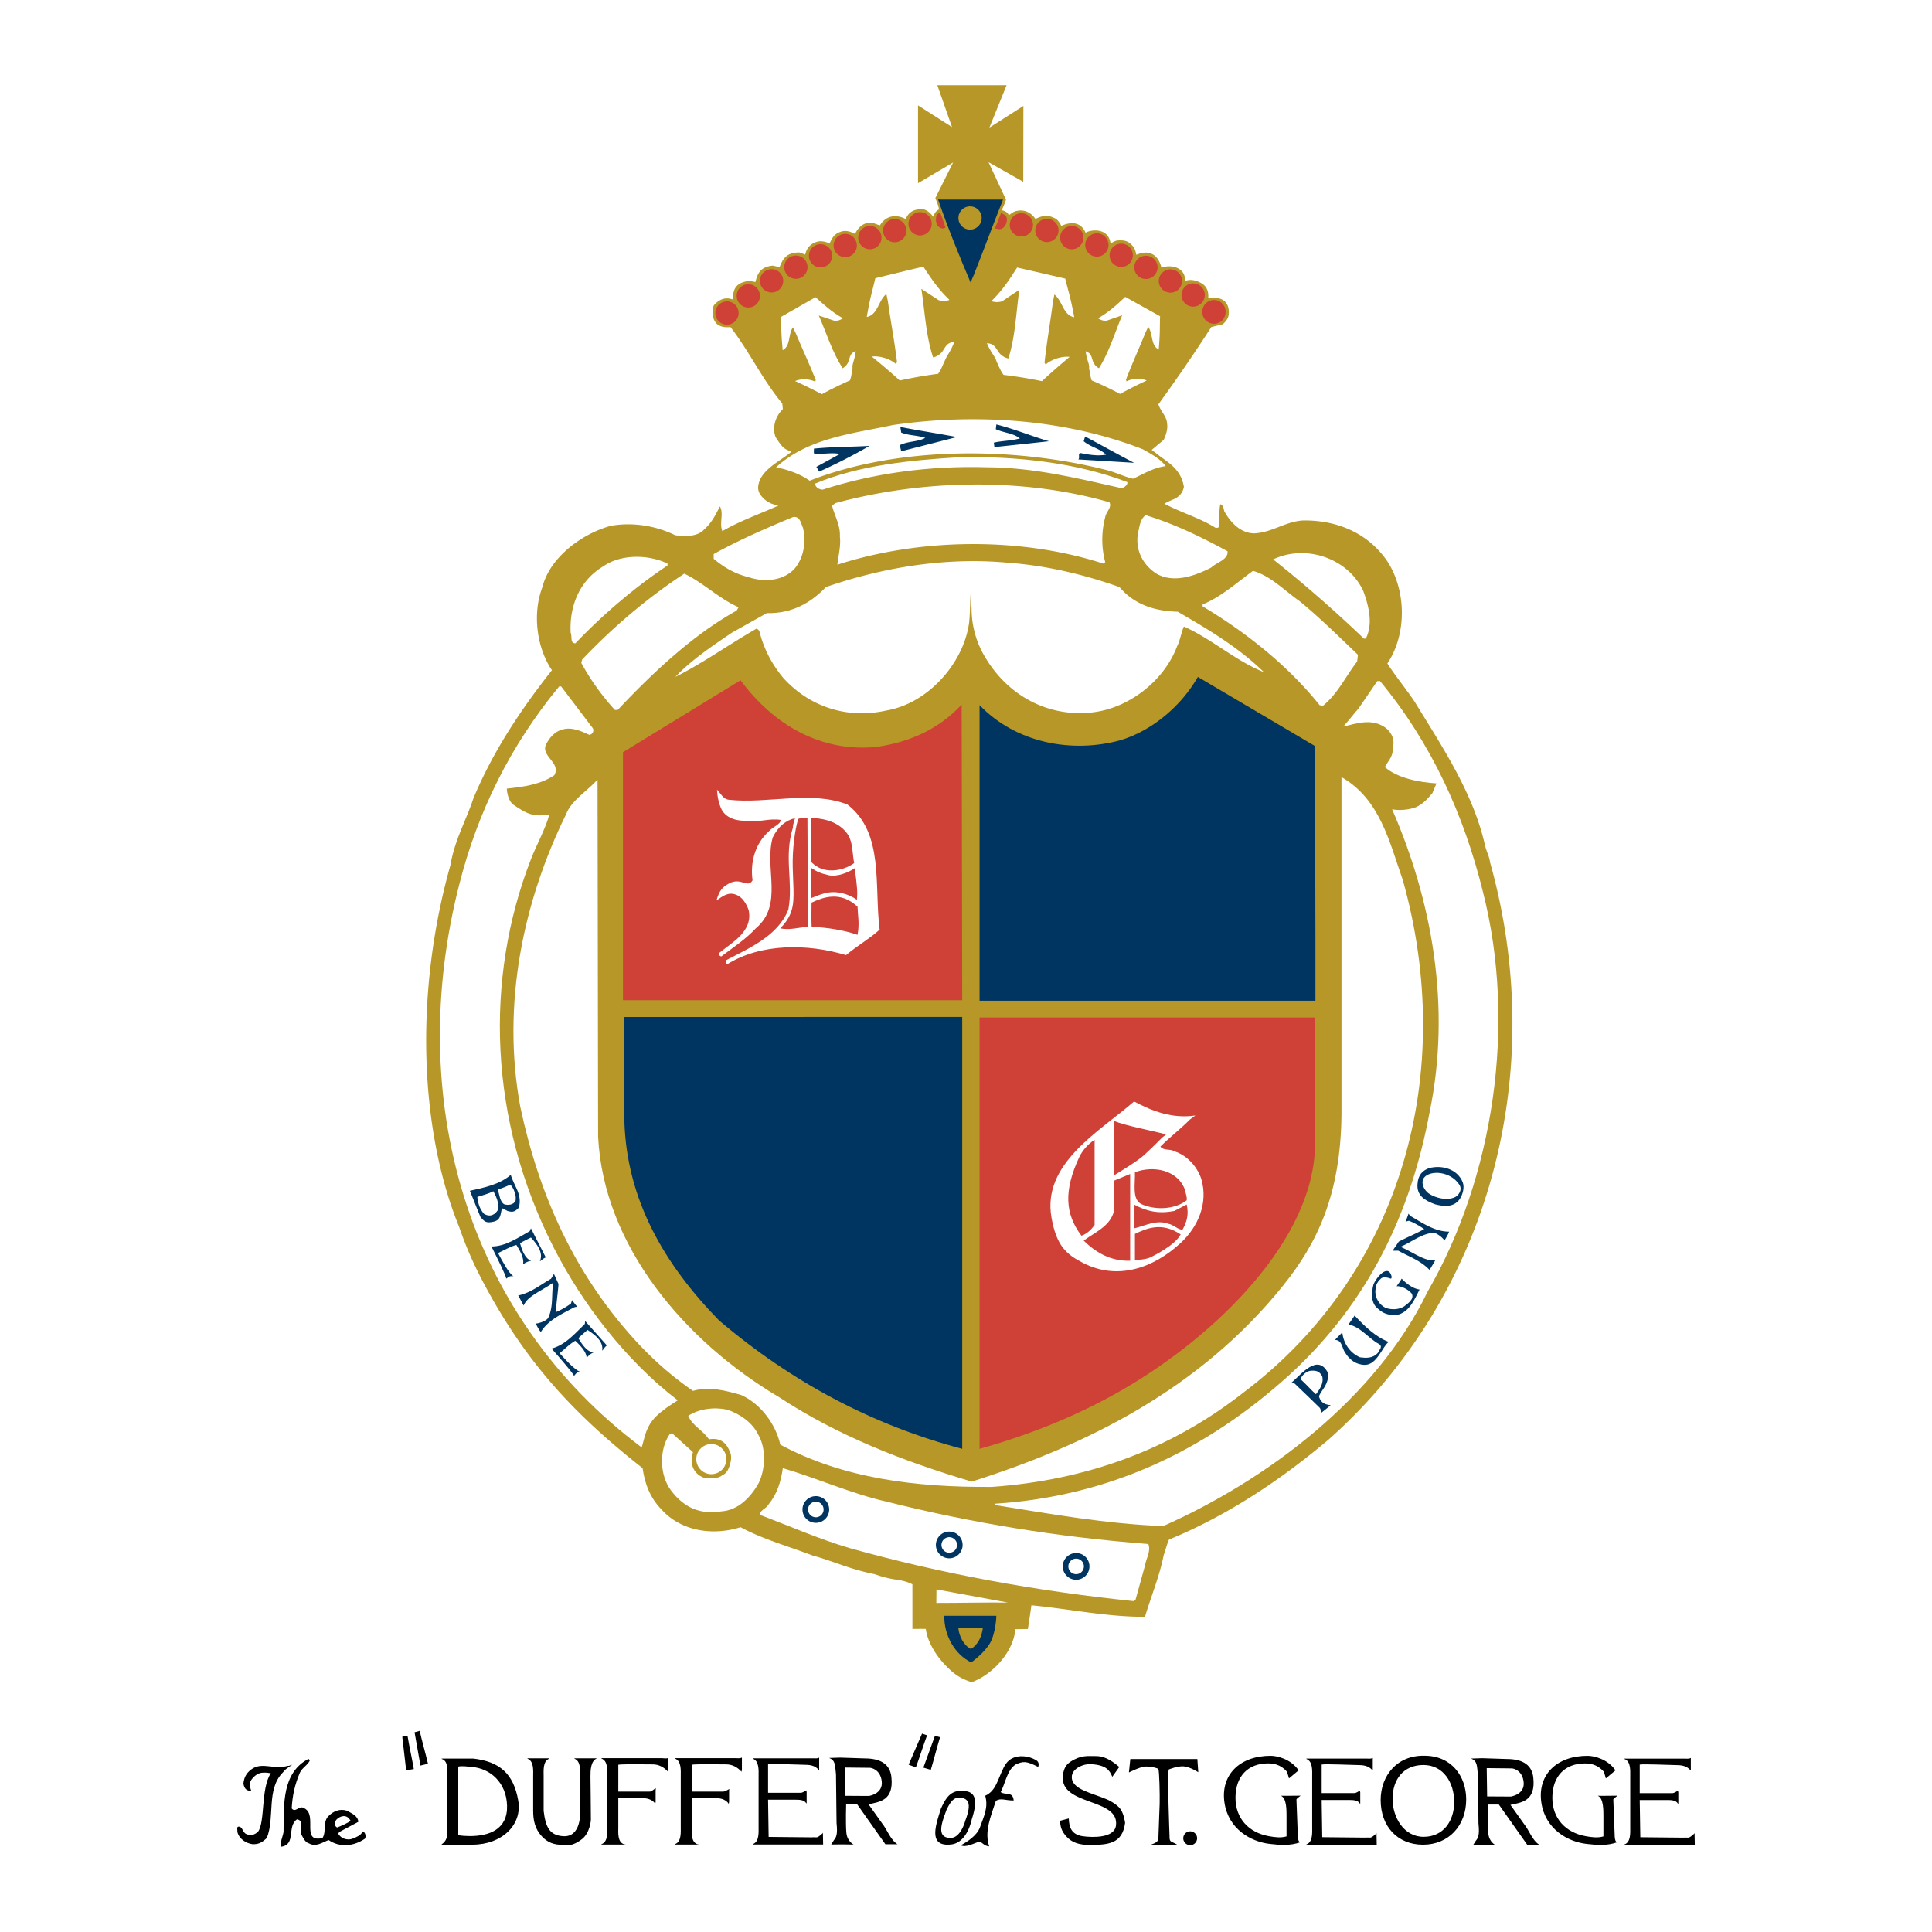
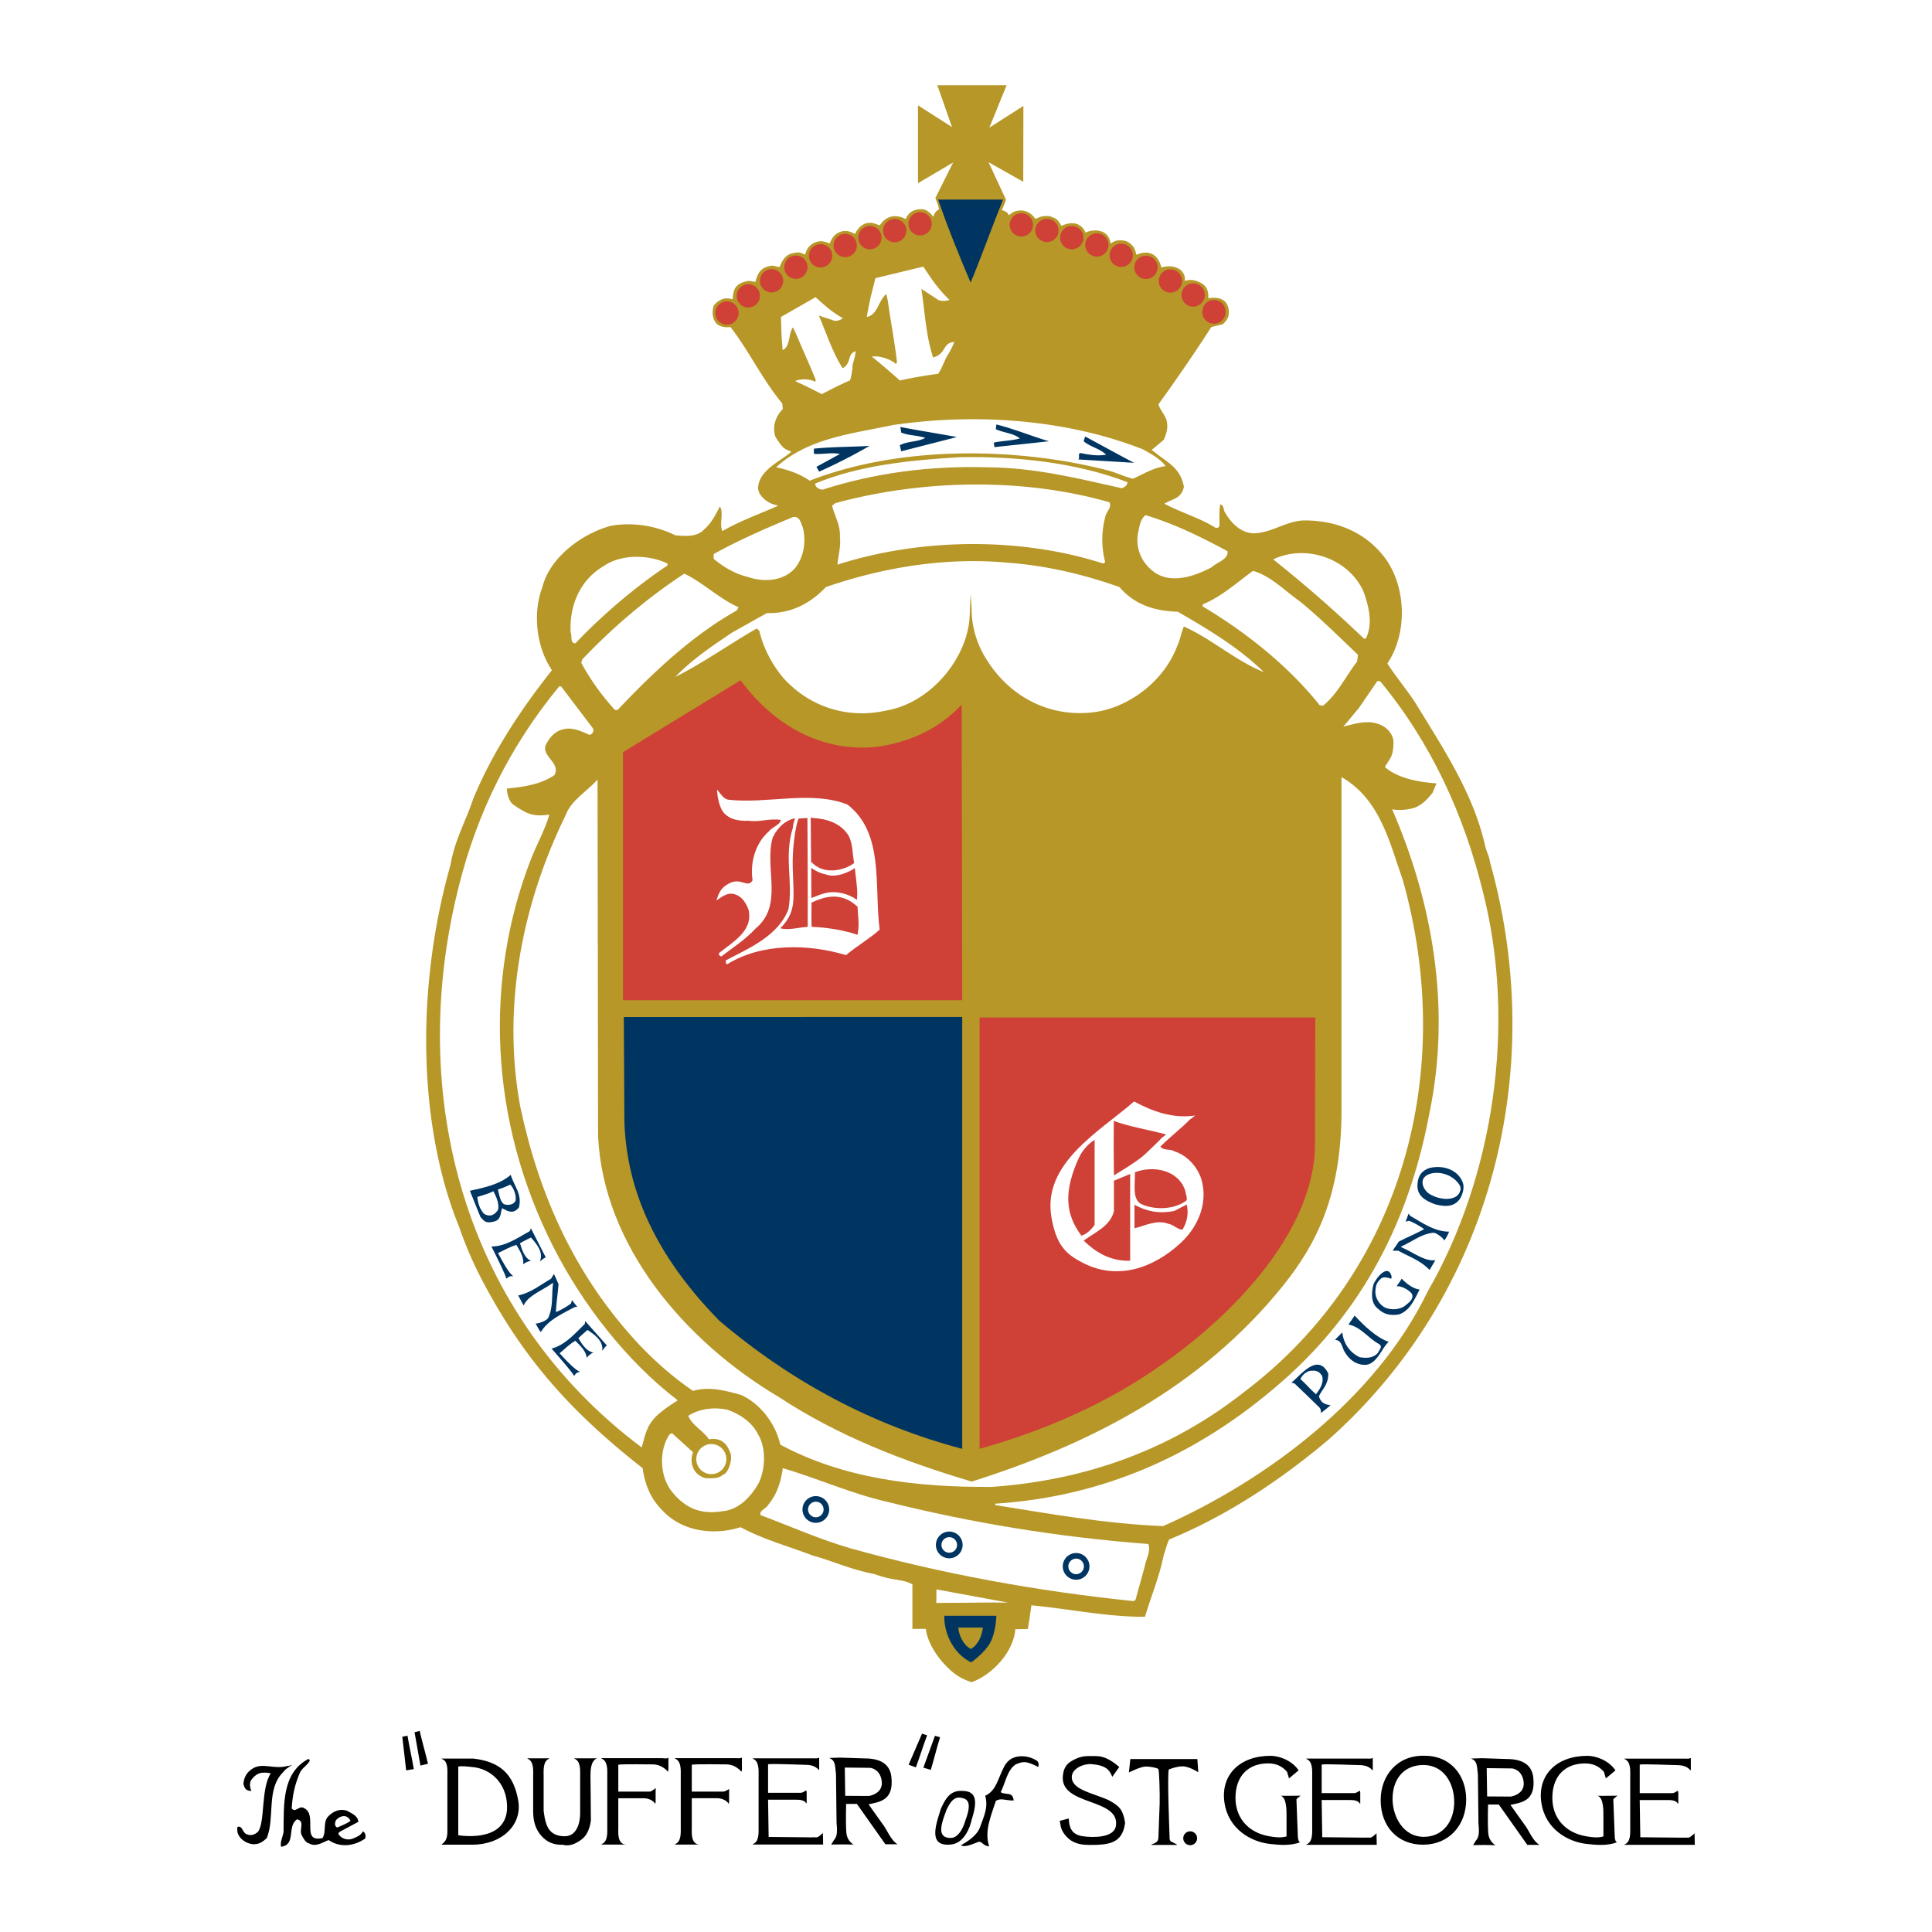
<svg xmlns="http://www.w3.org/2000/svg" width="2500" height="2500" viewBox="0 0 192.756 192.756">
  <path fill-rule="evenodd" clip-rule="evenodd" fill="#fff" d="M0 0h192.756v192.756H0V0z" />
  <path d="M98.625 16.183l1.742 3.738c-.057.251-.418 1.047-.418 1.047.703.177.68.524.68.524.35-.262.559-.437.959-.472.525-.104 1.258.122 1.711.82.523-.209.611-.314 1.379-.279 0 0 .523.14.75.332.283.239.455.646.455.646.312-.14 1.779-.803 2.426.681.488-.314 2.285-.559 2.494 1.082 0 0 .42-.297.717-.314.82-.052 1.117.123 1.57.646.209.314.279.786.279.786.855-.332 1.256-.245 1.676-.021.404.216.732.806.82 1.294 1.396-.418 2.496.314 2.338 1.344.576-.209 1.135-.087 1.676.227.336.188.75.628.664 1.483 1.588-.209 1.939.517 2.041 1.134.057.586-.018.96-.586 1.47l-1.145.279a172.322 172.322 0 0 1-5.279 7.708c.197.67.838 1.201.867 1.926.084.559-.111 1.117-.336 1.62l-1.201 1.005.406.308c1.088.894 2.492 1.479 2.807 3.378-.141.719-.615 1.089-1.146 1.285-.25.112-.32.133-.809.391 1.676.894 3.49 1.396 5.109 2.402.168.028.363 0 .391-.196.029-.782-.055-1.396.084-2.15.309.112.336.419.391.67.615 1.145 1.648 2.234 3.016 2.234 1.76-.084 3.072-1.172 4.832-1.284 3.322-.056 6.479 1.2 8.434 4.077 1.898 2.932 1.955 7.26 0 10.192.865 1.34 1.898 2.569 2.764 3.881 2.766 4.524 5.762 8.996 6.953 14.158.209.908.418 1.047.531 1.815 5.863 20.916.027 43.226-16.086 57.552-4.857 4.105-10.219 7.65-15.943 9.996-.266.586-.336 1.033-.531 1.537-.418 2.121-1.256 4.104-1.871 6.17-3.686.029-7.539-.781-11.336-1.145-.123.971-.35 2.367-.35 2.367-.436 0-.848.018-1.25.014-.168 2.234-2.24 4.523-4.352 5.291-1.274-.4-1.965-.961-2.88-1.971-.775-.855-1.571-2.199-1.697-3.342-.642-.018-.625.004-1.34 0v-4.453c-1.145-.586-1.815-.299-3.742-1.006-2.541-.502-4.16-1.312-6.227-1.871-2.401-.922-4.886-1.592-7.176-2.82-2.736.865-5.948.42-7.902-1.787-1.145-1.172-1.647-2.568-1.871-4.105-6.729-5.277-11.235-10.211-15.107-17.088-1.282-2.277-2.271-4.291-3.202-6.992-3.873-9.492-4.524-23.084-.861-36.096.433-2.532 1.55-4.412 2.276-6.618 1.899-4.58 4.663-8.796 7.847-12.817-1.536-2.262-1.955-5.669-.95-8.293.754-3.016 4.021-5.362 6.842-6.116 2.262-.391 4.552.028 6.422.95 1.005.083 2.178.195 2.904-.615.754-.67 1.145-1.508 1.536-2.262.419.643-.084 1.704.251 2.458 1.787-1.033 3.714-1.704 5.584-2.542-.726-.174-.83-.244-1.298-.558-.475-.418-.768-.81-.712-1.369.195-1.647 2.164-2.471 3.316-3.448-.729-.312-.819-.288-1.584-1.466-.363-1.005 0-2.066.726-2.792l-.056-.558c-2.011-2.429-3.268-5.166-5.166-7.624-.559.049-.978-.003-1.369-.321-.447-.468-.499-1.166-.307-1.829.437-.506 1.051-.904 1.867-.611.14-.681 0-1.623 1.676-1.85l.618.115c.22-.866.499-1.511 1.738-1.633l.663.153c.209-.45.444-1.206 1.34-1.396.807-.171.771.004 1.229.14.119-.59.503-1.096 1.201-1.285.378-.102.887-.007 1.222.188.262-.523.436-1.047 1.375-1.25.492-.042.803.101 1.173.29.245-.541.726-1.044 1.312-1.1.503-.056.594.07 1.169.244.451-.768 1.375-1.256 2.58-.628.175-.454.576-1.047 1.71-.978.401.052.742.373 1.029.733.035.043.087-.506.576-.716-.052-.419-.279-.89-.363-1.141l1.773-3.546-3.504 2.066v-7.763l3.393 2.164-1.466-4.174h6.911l-1.717 4.23 3.393-2.164-.014 7.567-3.464-1.953z" fill-rule="evenodd" clip-rule="evenodd" fill="#b69727" />
  <path d="M100.07 19.915c-.998 2.499-1.947 5.093-2.926 7.55-.129.276-.146.328-.303.729-1.089-2.541-2.353-5.665-3.246-8.29l.199.007h6.088l.188.004z" fill-rule="evenodd" clip-rule="evenodd" fill="#003562" />
-   <path d="M94.339 22.704c-.272.167-.395.08-.586 0-.419-.251-.401-.792-.335-1.145.056-.112.223-.363.391-.307.226.509.335.956.53 1.452zM100.385 21.615c.227.384-.088 1.239-.67 1.256l-.455-.081c.314-.715.416-1.005.611-1.536 0 .001.383.139.514.361z" fill-rule="evenodd" clip-rule="evenodd" fill="#cf4037" />
  <path d="M91.923 28.819c.363 2.346.447 4.636 1.173 6.841a1.59 1.59 0 0 0 1.005-.712c.349-.559.489-.768 1.117-.837-.418 1.047-.733 1.326-.956 1.885-.224.447-.301.768-.663 1.298-2.066.265-3.826.67-3.826.67a65.034 65.034 0 0 0-2.792-2.387c.754-.112 1.871.237 2.401.74l.112-.195c-.279-2.29-.601-3.854-.908-6.06l-.153-.726c-.81.642-.838 2.066-1.955 2.29.363-2.122.572-2.611.852-3.868 0 0 2.862-.698 4.789-1.159.727 1.089 1.411 2.178 2.611 3.323 0 0-.489.209-1.075.028l-1.732-1.131zM114.039 44.833c.783.447 1.703.921 2.262 1.675-1.199.14-2.205.782-3.266 1.256-.922-.223-1.732-.642-2.625-.865-9.244-2.346-20.777-2.401-29.628 1.061-1.005-.698-2.15-1.089-3.351-1.34 3.211-2.932 7.624-3.351 11.672-4.216 8.461-1.229 17.397-.53 24.936 2.429z" fill-rule="evenodd" clip-rule="evenodd" fill="#fff" />
  <path d="M104.656 44.023c-1.73.196-3.629.391-5.445.586l-.055-.446c.838-.196 1.676-.168 2.596-.419-.641-.531-1.619-.559-2.4-.922l.055-.475c1.786.448 3.603 1.202 5.249 1.676zM95.47 43.604c-1.843.475-3.714.95-5.557 1.424l-.139-.614c.837-.419 1.787-.308 2.541-.726-.865-.279-1.647-.223-2.401-.531l-.085-.557c1.704.335 3.854.67 5.641 1.004zM113.146 46.174l-5.559-.335c.197-.195-.139-.726.336-.614.865.168 1.619.279 2.43.14-.615-.614-1.535-.754-2.234-1.34l.141-.475c1.535.809 3.265 1.786 4.886 2.624zM86.757 44.484a52.676 52.676 0 0 1-5.026 2.569l-.279-.475 2.346-1.284c-.838-.167-1.592.028-2.541 0-.112-.14-.028-.363-.056-.531 1.898-.195 3.797-.167 5.556-.279z" fill-rule="evenodd" clip-rule="evenodd" fill="#003562" />
  <path d="M112.475 48.101c.057.307-.307.502-.529.614-4.385-.977-8.686-2.066-13.459-2.094-5.781-.167-11.31.586-16.42 2.234-.307-.028-.614-.167-.726-.475v-.14c4.384-1.815 9.354-2.318 14.381-2.625 5.669-.112 11.643.531 16.753 2.486z" fill-rule="evenodd" clip-rule="evenodd" fill="#fff" />
  <path d="M110.689 50.111c.277.503-.336.95-.42 1.48a8.763 8.763 0 0 0 0 4.496l-.195.14c-8.293-2.681-18.291-2.541-26.528.112.083-.838.363-1.871.251-2.792.056-1.173-.53-2.067-.782-3.1l.335-.251c8.629-2.347 18.681-2.57 27.339-.085zM122.473 54.998c.084.838-1.061 1.089-1.619 1.62-1.564.81-3.742 1.619-5.475.614-1.395-.894-2.178-2.457-1.814-4.161.141-.614.195-1.256.727-1.675 2.876.865 5.556 2.178 8.181 3.602zM80.111 52.652c.335 1.424.084 2.932-.782 4.021-1.173 1.34-3.155 1.424-4.691.894-1.284-.307-2.401-.949-3.435-1.815v-.475c2.569-1.424 5.222-2.569 7.902-3.686.728-.139.811.67 1.006 1.061zM136.016 58.963c.531 1.453 1.006 3.267.252 4.748h-.195a129.507 129.507 0 0 0-9.049-7.902c3.24-1.537 7.456-.141 8.992 3.154zM66.596 56.227v.195c-3.239 2.15-6.479 4.915-9.187 7.763-.559 0-.307-.698-.475-1.062-.14-2.708.922-5.25 3.295-6.646 1.731-1.2 4.469-1.172 6.367-.25z" fill-rule="evenodd" clip-rule="evenodd" fill="#fff" />
  <path d="M111.693 58.572c1.537 1.815 3.631 2.401 5.809 2.458 2.988 1.731 6.059 3.546 8.602 6.031-2.766-1.089-5.223-3.323-7.986-4.552-.279.614-.363 1.34-.672 1.955-1.312 3.49-4.857 6.227-8.516 6.618-4.385.475-8.322-1.675-10.584-5.417a9.393 9.393 0 0 1-1.411-4.971l-.097-1.415c-.084 1.342-.049 2.476-.224 3.296-.727 3.882-4.188 7.641-8.182 8.311-3.798.866-7.596-.307-10.249-3.211-1.201-1.424-2.01-3.016-2.429-4.747l-.251-.224c-2.737 1.564-5.333 3.435-8.126 4.831 1.648-1.731 3.714-3.1 5.641-4.412l3.49-1.955c2.346.056 4.272-.894 5.892-2.597 5.584-1.927 11.868-3.016 18.151-2.43 3.855.281 7.595 1.174 11.142 2.431zM129.648 59.968c1.928 1.564 3.938 3.546 5.836 5.361l-.082.671c-1.146 1.48-1.928 3.211-3.408 4.412l-.334-.056c-3.184-3.993-7.457-7.344-11.674-9.857v-.195c1.844-.754 3.379-2.15 5.027-3.351 1.76.503 3.128 1.954 4.635 3.015zM73.689 60.583l-.195.335c-4.356 2.43-8.322 6.144-11.868 9.913h-.28a24.104 24.104 0 0 1-3.351-4.691l.084-.335c3.071-3.239 6.534-6.171 10.192-8.572 1.844.864 3.491 2.512 5.418 3.35z" fill-rule="evenodd" clip-rule="evenodd" fill="#fff" />
-   <path d="M131.24 93.421v6.422H97.732V70.356c3.629 3.77 9.186 4.831 14.072 3.491 3.129-.949 6.033-3.379 7.707-6.311l11.688 6.897.041 18.988z" fill-rule="evenodd" clip-rule="evenodd" fill="#003562" />
  <path d="M87.483 74.517c3.211-.474 6.116-1.703 8.461-4.216L96 99.789H62.156V75.047l11.728-7.176c3.351 4.524 8.098 7.205 13.599 6.646z" fill-rule="evenodd" clip-rule="evenodd" fill="#cf4037" />
  <path d="M137.691 67.955c5.166 6.255 8.377 13.404 10.248 20.971 3.406 13.293 1.061 28.567-5.502 39.932-5.137 10.666-16.084 18.82-26.387 23.4-5.725-.223-11.338-1.229-16.756-2.094v-.141c11.254-.725 20.943-5.221 29.35-12.846 7.986-7.314 12.146-16.307 13.99-26.221 2.178-10.555.223-21.11-3.742-30.213.725.14 1.646.056 2.346-.195.697-.307 1.172-.81 1.674-1.424l.406-.964c-1.732-.111-3.896-.517-5.152-1.633.545-.949.824-.949.865-2.429.02-.652-.447-1.341-1.088-1.676-1.258-.698-2.611-.251-3.924.07.852-.963 1.131-1.382 1.521-1.801l1.871-2.736h.28zM59.14 72.646c.168.251-.027.642-.335.67-.865-.391-1.843-.866-2.876-.475-.503.168-1.005.643-1.285 1.145-1.033 1.396 1.396 1.983.67 3.352-1.368.921-3.044 1.172-4.747 1.34 0 0 .007.984.577 1.554 1.582 1.117 2.188 1.238 3.667 1.042-.419 1.48-1.27 2.981-1.857 4.496-4.598 11.869-4.23 25.923 2.304 38.732 2.804 5.494 7.14 11.215 12.361 15.209-.745.465-1.573 1.023-2.141 1.582-1.023 1.023-1.117 1.955-1.452 3.119-17.731-13.266-23.596-35.102-18.207-56.157 1.815-7.204 5.083-13.851 9.969-19.771h.195l3.157 4.162z" fill-rule="evenodd" clip-rule="evenodd" fill="#fff" />
  <path d="M139.953 87.781c5.361 19.045.084 39.094-15.861 51.129-7.316 5.752-15.748 8.768-25.131 9.438-7.652.057-14.884-.865-21.111-4.217-.447-2.01-1.927-4.047-3.881-4.941-1.508-.447-3.239-.895-4.831-.42-1.871-1.283-3.63-2.791-5.306-4.551-6.479-6.896-10.053-14.996-11.923-23.791-1.899-10.305.335-20.553 4.551-29.153.531-1.424 2.095-2.318 3.156-3.491l.056 35.603c.531 10.92 8.657 20.441 18.039 25.998 5.948 3.91 12.482 6.422 19.24 8.434 11.533-3.658 22.773-9.236 31.08-19.576 3.352-4.17 5.734-9.01 5.809-17.061V77.533c3.879 2.206 4.801 6.562 6.113 10.248z" fill-rule="evenodd" clip-rule="evenodd" fill="#fff" />
  <path d="M72.739 79.794c3.881.419 8.182-.949 11.812.475 3.687 2.848 2.653 8.098 3.211 12.482-.978.894-2.262 1.619-3.351 2.541-3.797-1.145-8.489-1.201-11.868.921-.167-.083-.112-.251-.14-.391 2.29-1.201 5.222-2.43 6.255-5.083.502-2.765-.475-5.25.456-8.182-.028-.14.093-.559.2-.922-.893.196-1.689.829-2.22 1.927-.866 3.043 1.117 6.702-1.675 9.047-1.062 1.145-2.29 1.927-3.463 2.82-.195-.084-.251-.14-.224-.335 1.369-1.117 3.407-2.178 2.96-4.3-.223-.614-.614-1.312-1.284-1.536-.754-.307-1.368.195-1.927.586.279-.959.559-1.331 1.256-1.703 1.213-.647 1.843.53 2.346-.307-.251-1.788.251-3.658 1.62-4.887.363-.447 1.154-.67 1.201-1.145-1.257-.177-2.067.251-3.212.083-1.061.056-2.15-.167-2.681-1.089-.307-.614-.446-1.369-.475-2.011.412.423.617.954 1.203 1.009z" fill-rule="evenodd" clip-rule="evenodd" fill="#fff" />
  <path d="M80.558 81.614s.046 7.368.028 10.858c-.922.056-1.871.363-2.737.14.708-.698 1.118-1.431 1.256-2.346.195-1.284-.097-3.149.002-5.054.101-1.955.473-3.538.599-3.547.249-.018.48-.037.852-.051zM84.607 83.285c.503.81.419 1.871.615 2.82-.894.67-2.374 1.005-3.491.475-.307-.196-.288-.112-.81-.586l-.037-4.412.232.028c1.369.083 2.71.502 3.491 1.675z" fill-rule="evenodd" clip-rule="evenodd" fill="#cf4037" />
  <path d="M85.417 87.725c.075.838.164 1.161.075 2.048-.81-.587-2.048-.945-3.146-.666-.462.118-.81.247-1.396.489l-.014-3.002c.601.386.88.525 1.745.726.816.189 1.997-.274 2.611-.712.06.745.088.699.125 1.117z" fill-rule="evenodd" clip-rule="evenodd" fill="#cf4037" />
  <path d="M85.557 90.461c.028.894.214 1.685 0 2.807-1.368-.475-3.072-.74-4.58-.796-.037-.884-.009-1.676-.009-2.42 1.126-.512 2.848-1.21 4.589.409z" fill-rule="evenodd" clip-rule="evenodd" fill="#cf4037" />
  <path d="M96 144.551c-8.88-2.346-16.978-6.617-24.267-12.816-5.5-5.641-9.187-12.037-9.438-19.826l-.056-10.445H96v43.087z" fill-rule="evenodd" clip-rule="evenodd" fill="#003562" />
  <path d="M131.199 114.113c-.004 9.494-9.871 19.174-19.311 24.602-4.451 2.559-9.186 4.439-14.156 5.836V101.52h33.494c.001 0-.023 3.099-.027 12.593z" fill-rule="evenodd" clip-rule="evenodd" fill="#cf4037" />
  <path d="M119.262 111.293l-.541.4c-1.07 1.07-1.814 1.582-2.949 2.699.334.447.977.195 1.396.475 1.256.391 2.262 1.508 2.68 2.736.727 2.43-.334 4.799-2.01 6.367-2.746 2.568-6.33 3.779-9.719 2.066-1.74-.881-2.709-1.73-3.211-4.553-.963-5.406 4.785-8.58 8.238-11.588 1.842.98 3.825 1.734 6.116 1.398z" fill-rule="evenodd" clip-rule="evenodd" fill="#fff" />
  <path d="M116.348 113.182l-.418.326s-.475.514-1.77 1.723c-.697.652-3.025 2.039-3.025 2.039l-.023-2.857.014-2.58c1.354.53 3.657.931 5.222 1.349zM109.209 122.211c-.354.512-.811.908-1.312 1.076-1.648-2.18-1.777-4.484-.225-7.834.299-.641.895-1.34 1.537-1.73v8.488zM118.256 118.805c.027.307.195.586.141.949-1.174.922-3.129 1.004-4.496.391-.996-.447-.625-2.076-.67-3.184 1.787-.697 4.328-.279 5.025 1.844z" fill-rule="evenodd" clip-rule="evenodd" fill="#cf4037" />
  <path d="M145.93 117.939c.223.586-.029 1.27-.279 1.676-.605.869-1.582.764-2.459.543-1.078-.391-1.836-.889-1.771-1.982.055-.953.488-1.381 1.158-1.633 1.284-.336 2.819.084 3.351 1.396zm-3.826-.474c-.348.412-.146 1.029.236 1.424.395.453 1.885 1.033 2.863.531.279-.141.746-.697.391-1.23-.914-1.372-2.887-1.442-3.49-.725z" fill-rule="evenodd" clip-rule="evenodd" fill="#003562" />
  <path d="M112.756 125.785c-1.844.057-3.324-.725-4.637-2.01 1.248-.912 2.598-1.424 3.016-2.904v-3.072l1.621-.67v8.656z" fill-rule="evenodd" clip-rule="evenodd" fill="#cf4037" />
  <path d="M51.768 120.48c-.46.527-.757.439-1.145.334-.167-.111-.328-.139-.53-.279-.182.559-.077 1.152-.81 1.342-.833.213-.978-.057-1.34-.447-.37-.859-.698-1.76-1.061-2.625 1.368-.307 2.96-.615 4.077-1.592.314 1.107 1.169 1.928.809 3.267zm-.865-2.291c-.335.168-.8.357-1.229.49.139.475.195 1.186.614 1.465.419.141.949.057 1.145-.334.119-.443-.16-1.298-.53-1.621zm-1.676.659c-.502.258-1.043.396-1.605.572.091.768.265 1.199.656 1.674.656.402 1.145.057 1.424-.418.111-.615-.196-1.299-.475-1.828z" fill-rule="evenodd" clip-rule="evenodd" fill="#003562" />
  <path d="M117.977 122.686c-.475 0-.893-.502-1.396-.586-1.201-.447-2.332.195-3.393.447v-2.346c1.145.613 2.322.939 3.98.613l1.229-.641c.232.995-.001 1.788-.42 2.513z" fill-rule="evenodd" clip-rule="evenodd" fill="#cf4037" />
  <path d="M140.527 121.084c.121.168.104.15.236.262 1.176.674 2.387 1.535 3.811 1.535-.121.361-.314.621-.461.895-.08-.203-.797-.826-1.158-.781-1.207.146-1.994.857-3.211 1.395l.209.113c1.043.449 2.301 1.41 3.254 1.215-.256.457-.395.666-.572.99-.939-.971-2.004-1.303-3.129-1.926h-.559c.234-.371.426-.615.605-.906.85-.441 1.727-.795 2.537-1.244a7.35 7.35 0 0 0-1.49-.828c-.104-.012-.262.068-.367.074.084-.19.241-.608.295-.794z" fill-rule="evenodd" clip-rule="evenodd" fill="#003562" />
-   <path d="M117.795 123.16c-.609 1.146-2.869 2.211-3.029 2.291-.512.25-1.535.25-1.535.25v-2.596c1.283-.615 2.744-1.173 4.564.055z" fill-rule="evenodd" clip-rule="evenodd" fill="#cf4037" />
  <path d="M50.512 127.572c-.042-.334-.897-2.045-1.48-3.211 1.396 0 2.59-.842 3.826-1.535l.112-.279 1.48 2.904c-.279.111-.391.279-.586.391.391-.895-.335-1.76-.894-2.373-.388.199-.694.33-1.089.572.178.596.461 1.521 1.104 1.744-.506.109-.601.252-.796.336.112-.615-.286-1.291-.67-1.914-.646.176-1.256.553-1.829.811.391.727 1.079 2.062 1.55 2.318 0 0-.209-.062-.439.037-.073.031-.289.199-.289.199zM138.836 127.322c-.027.084.057.223-.084.25-.279-.111-.643-.195-.922-.055-.586.506-.568.871-.613 1.34 0 .67.395 1.312 1.006 1.619.67.252 1.395.164 1.871-.139.391-.309 1.043-.727.752-1.285-.338-.385-.977-.754-1.508-.727.262-.373.35-.461.504-.754.475.504 1.145 1.006 1.787 1.09-.475.922-.949 2.123-2.066 2.484-.727.111-1.428.053-2.066-.559-.754-.559-.67-1.619-.475-2.4.257-.704 1.462-2.153 1.814-.864zM138.557 133.883c-.631.441-1.168 2.314-2.4 2.291-.885-.018-1.537-.531-1.955-1.229-.309-.391-.279-1.258-1.006-1.258.244-.289.506-.516.727-.754.111 1.09.754 2.039 1.76 2.486.568.072 1.301.143 1.814-.475.084-.252.533-.604.055-.865-1.029-.564-1.842-1.732-3.016-1.928l.615-.895c.921.98 2.093 2.152 3.406 2.627zM132.525 137.039c.008 1.125-.6 1.533-.936 2.258.123.473.4.717.74.814.139.027.154.068.43.076-.332.314-.682.559-.961.789 0 0 .018-.354-.139-.531-.123-.139-2.486-2.4-2.486-2.4-.168-.074-.098-.057-.334-.084.923-.754 2.645-3.063 3.686-.922zm-1.732-.279c-.285.008-.791.27-1.053.828.559.488 1.029 1.064 1.553 1.518.336-.447.82-1.082.617-1.814-.222-.364-.461-.595-1.117-.532z" fill-rule="evenodd" clip-rule="evenodd" fill="#003562" />
  <path d="M72.823 146.156c.279-.93-.014-1.326-.014-1.326-.372-1.023-1.094-1.396-2.08-1.229-.614-.922-1.647-1.34-2.066-2.346 1.089-.699 2.541-.895 3.881-.615 1.201.393 2.513 1.258 3.1 2.486.81 1.367.726 3.434.056 4.83-.782 1.396-2.029 2.719-3.705 2.83-1.927.307-3.63-.186-5.063-2.104-1.104-1.477-1.201-3.992-.14-5.557l.251-.141 2.094 1.9c-.4 1.152.084 2.289 1.257 2.596.502 0 1.275.094 1.694-.326 0 .002.456-.066.735-.998zM88.489 149.828c8.489 2.123 17.005 3.52 26.082 4.217.279.727-.225 1.451-.336 2.15l-.949 3.436-.195.111c-9.746-1.006-19.184-2.736-28.287-5.279-3.044-.893-5.948-2.178-8.908-3.295-.224-.445.586-.67.754-1.033.894-1.088 1.257-2.289 1.452-3.658 3.518 1.033 6.813 2.543 10.387 3.351zM100.57 159.891c-2.318-.027-4.758.035-7.153.033 0-.588.005-.447.014-1.35l7.139 1.317z" fill-rule="evenodd" clip-rule="evenodd" fill="#fff" />
  <path d="M96.901 165.857c-1.647-.783-2.729-2.736-2.688-4.65h5.193s-.033 1.617-.609 2.682c-.549 1.011-1.896 1.968-1.896 1.968z" fill-rule="evenodd" clip-rule="evenodd" fill="#003562" />
  <path d="M98.066 162.381c-.111.838-.447 1.689-1.201 2.135-.723-.348-1.2-1.326-1.256-2.135h2.457z" fill-rule="evenodd" clip-rule="evenodd" fill="#b69727" />
  <path d="M57.6 130.383c-.206.014-.182.008-.346.064-1.188.652-2.555 1.238-3.296 2.453-.243-.291-.367-.592-.523-.857.215.037 1.121-.252 1.271-.582.503-1.107.305-2.15.48-3.469l-.205.119c-.928.658-2.401 1.23-2.731 2.146-.258-.457-.364-.684-.548-1.006 1.317-.297 2.155-1.033 3.273-1.666l.291-.477c.194.391.303.684.457.986-.065.957-.22 1.889-.257 2.814a7.29 7.29 0 0 0 1.482-.842c.063-.082.078-.26.129-.352.117.173.393.524.523.669zM57.271 137.281c-.125-.314-1.383-1.754-2.241-2.734 1.352-.352 2.295-1.467 3.315-2.449l.038-.299 2.164 2.438c-.242.178-.308.369-.469.525.153-.963-.768-1.617-1.462-2.072-.325.291-.588.496-.91.828.323.533.829 1.357 1.507 1.412-.463.232-.518.395-.686.525-.047-.623-.603-1.178-1.13-1.684-.581.332-1.077.85-1.566 1.244.561.605 1.562 1.725 2.083 1.854 0 0-.219-.008-.416.146-.06.047-.227.266-.227.266z" fill-rule="evenodd" clip-rule="evenodd" fill="#003562" />
  <path d="M71.37 31.231a1.16 1.16 0 1 1 2.32 0 1.16 1.16 0 0 1-2.32 0zM73.5 29.521a1.16 1.16 0 1 1 2.32 0 1.16 1.16 0 0 1-2.32 0zM75.82 28.02a1.16 1.16 0 1 1 2.32 0 1.16 1.16 0 0 1-2.32 0zM78.246 26.658a1.16 1.16 0 1 1 2.32 0 1.16 1.16 0 0 1-2.32 0zM80.708 25.524a1.16 1.16 0 1 1 2.32 0 1.16 1.16 0 0 1-2.32 0zM83.168 24.494a1.16 1.16 0 1 1 2.32 0 1.16 1.16 0 0 1-2.32 0zM85.629 23.709a1.16 1.16 0 1 1 2.32-.001 1.16 1.16 0 0 1-2.32.001zM88.107 23.011a1.16 1.16 0 1 1 2.32 0 1.16 1.16 0 0 1-2.32 0zM90.638 22.33a1.16 1.16 0 1 1 2.32 0 1.16 1.16 0 0 1-2.32 0zM119.959 31.091a1.158 1.158 0 1 1 2.318 0 1.16 1.16 0 1 1-2.318 0zM117.881 29.433a1.16 1.16 0 1 1 2.32 0 1.16 1.16 0 0 1-2.32 0zM115.613 28.037a1.16 1.16 0 1 1 2.32 0 1.16 1.16 0 0 1-2.32 0zM113.17 26.676c0-.641.518-1.16 1.158-1.16s1.162.519 1.162 1.16c0 .641-.521 1.16-1.162 1.16s-1.158-.52-1.158-1.16zM110.705 25.471a1.16 1.16 0 1 1 2.32 0 1.16 1.16 0 0 1-2.32 0zM108.275 24.442a1.16 1.16 0 1 1 2.32 0 1.16 1.16 0 0 1-2.32 0zM105.77 23.709a1.161 1.161 0 1 1 2.322 0 1.161 1.161 0 0 1-2.322 0zM103.291 22.993a1.16 1.16 0 1 1 2.32 0 1.16 1.16 0 0 1-2.32 0zM100.742 22.435a1.16 1.16 0 1 1 2.32 0 1.16 1.16 0 0 1-2.32 0z" fill-rule="evenodd" clip-rule="evenodd" fill="#cf4037" />
  <path d="M81.694 31.483c.785 1.812 1.341 3.639 2.376 5.258.343-.194.538-.491.624-.795.15-.527.213-.727.684-.921-.099.937-.377 1.235-.322 1.704-.078.418-.083.722-.246 1.219-1.541.668-2.814 1.381-2.814 1.381-1.353-.718-2.672-1.312-2.672-1.312.559-.256 1.498-.22 2.016.069l.044-.183c-.708-1.785-1.292-2.975-2.003-4.686l-.274-.552c-.488.696-.204 1.85-1.02 2.276-.175-1.791-.119-2.245-.173-3.319l3.454-1.973c.795.718 1.558 1.446 2.732 2.105 0 0-.333.276-.825.259l-1.581-.53z" fill-rule="evenodd" clip-rule="evenodd" fill="#fff" />
-   <path d="M95.622 21.75a1.16 1.16 0 1 1 2.32 0 1.16 1.16 0 0 1-2.32 0z" fill-rule="evenodd" clip-rule="evenodd" fill="#b69727" />
  <path d="M80.064 150.602c0-.367.149-.701.39-.941l.001-.002a1.33 1.33 0 0 1 1.883.002 1.33 1.33 0 0 1 0 1.882 1.333 1.333 0 0 1-1.883 0h-.001a1.325 1.325 0 0 1-.39-.941zm.785-.549c-.001 0-.001 0 0 0-.001 0-.001 0 0 0zm-.001 0a.775.775 0 0 0 .001 1.096.768.768 0 0 0 1.094 0h.001a.77.77 0 0 0 .226-.547.766.766 0 0 0-.226-.547l-.001-.002a.773.773 0 0 0-1.095 0zM93.374 154.139c0-.367.149-.701.391-.941v-.002a1.331 1.331 0 0 1 1.884 0 1.33 1.33 0 0 1 0 1.884h-.001a1.328 1.328 0 0 1-1.882 0 1.322 1.322 0 0 1-.392-.941zm.785-.549a.775.775 0 0 0-.001 1.096h.001c.14.141.333.227.547.227a.773.773 0 0 0 .548-1.323.775.775 0 0 0-1.095 0zM106.033 156.279a1.329 1.329 0 0 1 1.332-1.332c.367 0 .701.148.943.389a1.337 1.337 0 0 1 0 1.884h-.002a1.326 1.326 0 0 1-1.882 0 1.322 1.322 0 0 1-.391-.941zm.785-.547a.77.77 0 0 0 0 1.094.771.771 0 0 0 1.096 0h-.002a.77.77 0 0 0 0-1.094.763.763 0 0 0-.547-.227.779.779 0 0 0-.547.227z" fill="#003562" />
-   <path d="M99.98 30.06a1.684 1.684 0 0 1-1.074-.016c1.188-1.158 1.859-2.255 2.572-3.353 1.932.438 4.803 1.104 4.803 1.104.293 1.253.508 1.74.895 3.857-1.119-.21-1.162-1.634-1.98-2.267l-.145.728c-.281 2.209-.586 3.777-.838 6.07l.113.194c.525-.509 1.639-.871 2.393-.768 0 0-1.383 1.133-2.764 2.419 0 0-1.764-.385-3.834-.626-.369-.526-.449-.845-.678-1.289-.16-.592-.547-.833-.979-1.875.629.063.771.271 1.127.825.205.32.537.595 1.014.701.701-2.214.758-4.505 1.094-6.854l-1.719 1.15zM110.383 32.005c-.492.023-.828-.25-.828-.25 1.166-.672 1.922-1.409 2.709-2.136 1.398.779 3.477 1.933 3.477 1.933-.043 1.075.02 1.528-.135 3.321-.82-.416-.551-1.574-1.047-2.264l-.268.555c-.691 1.719-1.262 2.916-1.949 4.708l.047.182c.514-.294 1.453-.341 2.016-.092 0 0-1.312.608-2.658 1.342 0 0-1.281-.698-2.828-1.349-.17-.495-.178-.797-.262-1.215.051-.469-.23-.766-.342-1.701.475.189.539.388.695.913.09.303.287.598.633.788 1.018-1.631 1.553-3.465 2.316-5.285l-1.576.55z" fill-rule="evenodd" clip-rule="evenodd" fill="#fff" />
  <path d="M44.636 177.213c0-.592.09-1.529-.565-1.721v-.039h3.146c2.604.297 4.022 1.484 4.489 4.205.419 2.443-1.677 4.385-4.554 4.385H44.07v-.039c.642-.436.565-1.053.565-1.811v-4.98h.001zm1.086 5.885c.309.064.84.09 1.161.09 1.913 0 3.776-.666 3.706-3.041-.067-2.303-1.676-3.699-3.488-3.854-.384-.031-.994-.129-1.379-.039v6.844zM58.073 183.484c-1.131.893-1.871.572-1.871.572-.922.025-1.579-.229-2.157-.857-.681-.744-.851-1.605-.851-2.529v-3.43c0-.578.09-1.529-.565-1.773v-.037h2.175l-.014.037c-.642.244-.551 1.195-.551 1.773v3.43c.19 1.543.539 2.451 1.972 2.531 1.775.1 1.67-2.359 1.67-2.359v-3.602c0-.578.077-1.529-.565-1.773v-.037h1.993l.264-.004c-.655.244-.662 1.236-.662 1.828 0 0 .041 3.424.041 4.332.001 0-.081 1.268-.879 1.898zM61.689 182.234c0 .578-.103 1.516.539 1.76l.209.039H60.01v-.039c.655-.232.578-1.182.578-1.76v-5.01c0-.59.077-1.527-.578-1.771v-.039h6.037c.218 0 .437.068.604-.021l.039-.043v1.184l-.039.236c-.398-.449-.925-.736-1.516-.736-.449 0-3.035-.045-3.446.033v2.682h3.132c.193 0 .454-.266.608-.342l-.017.266v1.096l-.039.209c-.206-.385-.745-.568-1.143-.568h-2.542v2.824h.001zM76.688 183.271l4.298.043c.6-.053.435.17 1.077-.395l.039-.07.022 1.18h-7.017v-.039c.655-.23.578-1.182.578-1.76v-4.994c0-.592.077-1.529-.578-1.773v-.037h5.98c.218 0 .437.039.604-.051l.039-.014v1.223h-.039c-.398-.463-.925-.514-1.516-.514-.449 0-3.133-.127-3.544-.049v2.848h3.246c.205 0 .411-.166.565-.244l.039.168v1.123h-.039c-.206-.371-.745-.359-1.143-.359h-2.668l.057 3.714zM69.02 182.234c0 .578-.103 1.516.539 1.76l.209.039h-2.427v-.039c.655-.232.578-1.182.578-1.76v-5.01c0-.59.077-1.527-.578-1.771v-.039h6.037c.218 0 .437.041.604-.049h.039v1.168l-.039.236c-.398-.449-.925-.736-1.516-.736-.449 0-3.035-.045-3.446.033v2.682h3.132c.193 0 .454-.182.608-.258l-.018.182v1.096l-.038.209c-.206-.385-.745-.568-1.143-.568H69.02v2.825zM111.801 180.51c.357.529.451 1.365.451 1.365-.279 2.096-1.67 2.203-3.674 2.193-1.271-.006-1.885-.465-2.307-.979-.535-.654-.449-1.16-.545-1.42l.906-.238c.035.816.221 1.607 1.41 1.773.998.139 3.119.184 3.295-1.047.402-2.795-5.555-1.957-5.297-4.953.088-1.027.541-1.348 1.16-1.664.816-.414 1.377-.334 2.16-.334.643 0 1.334.25 2.312 1.086l-.699.979c-.279-.699-.641-1.145-2.078-1.264-.73-.061-1.961.408-1.963 1.293-.004 1.242 2.012 1.58 3.559 2.246.001.001.952.436 1.31.964zM116.613 176.541c-.172.406.07 6.568.07 6.568 0 .732.057.521.738.92v.039h-2.543v-.039c.641-.244.705-.344.705-.922 0 0 .113-2.977.117-3.17.021-.891-.031-3.281-.133-3.438-.068-.105-.736-.252-1.256-.252s-1.678.594-1.678.594l.139-1.342h6.689l.092 1.318s-.83-.539-1.461-.584-1.479.308-1.479.308zM146.283 179.525c0 2.619-1.75 4.521-4.307 4.521-2.543 0-4.227-1.824-4.227-4.457 0-2.439 1.658-4.482 4.355-4.418 2.699-.011 4.179 2.042 4.179 4.354zm-7.347-.05c0 1.797 1.09 3.787 3.105 3.787 1.951 0 3.045-1.566 3.045-3.479 0-1.875-1.041-3.688-3.07-3.688-1.991.001-3.08 1.44-3.08 3.38zM131.92 183.299l4.299.043c.6-.053.436.17 1.078-.395l.037-.07.023 1.18h-7.018v-.039c.656-.23.578-1.182.578-1.758v-4.996c0-.59.078-1.527-.578-1.771v-.039h5.98c.219 0 .438.039.604-.051l.039-.014v1.223h-.039c-.398-.461-.924-.514-1.514-.514-.451 0-3.135-.127-3.545-.049v2.85h3.246c.205 0 .41-.168.564-.244l.039.166v1.125h-.039c-.205-.373-.744-.359-1.143-.359h-2.668l.057 3.712zM163.654 183.303l4.297.043c.6-.053.436.17 1.078-.395l.037-.07.023 1.18h-7.018v-.039c.656-.23.578-1.182.578-1.76v-4.994c0-.592.078-1.529-.578-1.773v-.037h5.98c.219 0 .438.039.604-.051l.039-.014v1.223h-.039c-.398-.461-.924-.514-1.514-.514-.451 0-3.135-.127-3.545-.049v2.85h3.246c.205 0 .41-.168.564-.246l.039.168v1.125h-.039c-.205-.373-.744-.359-1.143-.359h-2.668l.059 3.712zM160.217 177.434l-.191-.656c-.527-.592-1.111-.84-1.895-.84-2.004 0-3.254 1.291-3.254 3.432 0 2.068 1.344 3.477 3.338 3.83.582.104 1.18.189 1.758.021v-2.016c0-.592.016-1.807-.562-2.039l.572.004 1.393-.014-.35.283c-.064.154-.064-.039-.064.154l.141 3.666c0 .191.09.604.273.535-1.045.385-2.088.285-3.07.176-1.885-.209-4.137-1.475-4.527-4.127-.402-2.732 1.498-4.664 4.605-4.664.68 0 2.025.336 2.793 1.451l-.96.804zM128.604 177.432l-.193-.656c-.525-.592-1.111-.842-1.895-.842-2.004 0-3.252 1.293-3.252 3.434 0 2.068 1.342 3.477 3.338 3.83.582.104 1.18.189 1.756.021v-2.018c0-.59.016-1.805-.562-2.037l.572.004 1.393-.014-.35.283c-.062.154-.062-.039-.062.154l.139 3.666c0 .191.09.604.273.535-1.045.385-2.088.285-3.068.176-1.885-.209-4.139-1.475-4.529-4.127-.402-2.732 1.498-4.664 4.605-4.664.682 0 2.027.334 2.795 1.451l-.96.804zM40.656 173.172c.193 1.158.439 2.213.631 3.328-.32.059-.526.094-.762.133-.123-1.018-.256-2.189-.389-3.355l.52-.106zM41.871 172.688c.262 1.145.571 2.184.829 3.285-.316.078-.52.125-.752.178-.184-1.008-.386-2.17-.588-3.324l.511-.139zM92.496 173.133c-.412 1.1-.726 2.137-1.117 3.197-.307-.107-.502-.182-.726-.266.401-.941.873-2.023 1.34-3.1l.503.169zM93.79 173.322c-.346 1.121-.598 2.176-.924 3.258-.313-.09-.513-.15-.741-.221.345-.965.75-2.074 1.153-3.174l.512.137z" fill-rule="evenodd" clip-rule="evenodd" />
  <path d="M69.469 145.574a1.501 1.501 0 1 1 3.002.002 1.501 1.501 0 0 1-3.002-.002z" fill-rule="evenodd" clip-rule="evenodd" fill="#fff" />
  <path d="M149.537 180.039h-1.074s-.059 1.977.023 2.867c.08.889.727 1.186.727 1.186l-1.135-.018-1.109.014.271-.432c.213-.268.396-.502.266-1.729l-.055-4.842c-.105-.9-.037-1.389-.691-1.633l1.109-.035 2.449.08c1.721 0 2.529.684 2.658 1.844.268 2.404-1.227 2.492-2.279 2.736l1.348 1.891c.539.668.811 1.633 1.543 2.094h-1.209l-2.842-4.023zm-1.207-3.631l.041 2.822 2.359.014s1.424-.197 1.285-1.453c-.141-1.256-1.145-1.354-1.145-1.354l-2.54-.029zM85.495 179.98H84.42s-.059 1.977.022 2.865c.081.891.727 1.186.727 1.186l-1.134-.016-1.109.014.271-.434c.214-.268.396-.5.266-1.729l-.056-4.84c-.104-.9-.036-1.389-.69-1.633l1.109-.035 2.45.08c1.721 0 2.529.682 2.658 1.844.267 2.404-1.226 2.49-2.279 2.734l1.347 1.893c.539.668.812 1.631 1.544 2.094h-1.209l-2.842-4.023zm-1.209-3.63l.042 2.82 2.36.014s1.424-.195 1.285-1.451c-.14-1.258-1.146-1.355-1.146-1.355l-2.541-.028zM29.158 176.07c-.642.441-.642.418-.922.754-1.703 1.703-.782 4.496-1.619 6.562-.545.503-.838.614-1.397.614-.67-.082-1.368-.529-1.536-1.229.028-.166-.111-.502.112-.529.446 0 .391.613.81.754.419.195.814.055 1.145-.252.716-1.014.26-4.287 1.266-5.822-.294-.037-.317-.084-.875-.055-.535.041-.943.529-1.07.715-.303.443.009 1.113.009 1.113-.382-.041-.661-.088-.796-.727.07-.781.433-1.229.991-1.562 1.005-.559 2.123.166 3.449-.229.139.028.163-.036.433-.107z" fill-rule="evenodd" clip-rule="evenodd" />
  <path d="M30.917 175.623c-.167.447-.81.783-1.005 1.258-.503 1.199-.726 2.205-.81 3.545.391.504.754-.391 1.285 0 1.312.699-.391 3.436 1.787 2.961.419-.643 0-1.648.614-2.207.475-.475 1.117-.754 1.815-.529.446.252 1.117.502 1.145 1.117l-1.675.893c-.46.217-.307.363-.14.531.307.307.838.418 1.257.25.391-.166.81-.307 1.005-.725.279.111.335.502.224.725-1.089.756-2.513.922-3.63.141-.614.223-1.257.727-1.955.336-.362-.084-.558-.504-.726-.811-.307-.559.363-1.424-.475-1.592-1.033.697-.056 2.541-1.592 2.736-.111-.475.168-.977.251-1.48.028-2.764-.167-5.891 2.486-7.287l.139.138zm2.68 5.893c-.195.168-.279.727.056.811.447-.182 1.124-.475 1.319-.67-.384-.735-1.067-.448-1.375-.141zM103.381 175.617c.357.205.227.633.195.67-1.223-.629-1.508-.559-2.234-.252-.873.566-1.012 1.822-1.502 2.766.439.328 1.223-.105 1.293.836-.873 0-1.242-.277-1.773.029-.496 1.543-1.174 3.037-.67 4.545-.559-.035-.672-.439-1.006-.469-.564.189-1.348.615-1.822.363.614-.334 1.609-.961 1.906-1.787.398-1.109.852-1.982.529-3.156 1.09-.502 1.23-1.619 1.871-2.875.393-.766 1.033-1.117 1.955-1.061.447.028.865.167 1.258.391z" fill-rule="evenodd" clip-rule="evenodd" />
  <path d="M96.955 181.504c-.2.934-.779 2.32-1.974 2.508-2.558.352-1.514-2.166-1.12-3.531.44-.963.884-1.807 2.012-1.805.962.004 1.939.224 1.082 2.828zm-1.115-2.145c-.712-.105-1.054.502-1.403 1.199-.349 1.014-1.193 2.85.447 2.814.768-.035 1.235-1.047 1.431-1.746.734-1.919.133-2.177-.475-2.267zM118.744 184.094a.69.69 0 1 0 .002-1.38.69.69 0 0 0-.002 1.38z" fill-rule="evenodd" clip-rule="evenodd" />
</svg>